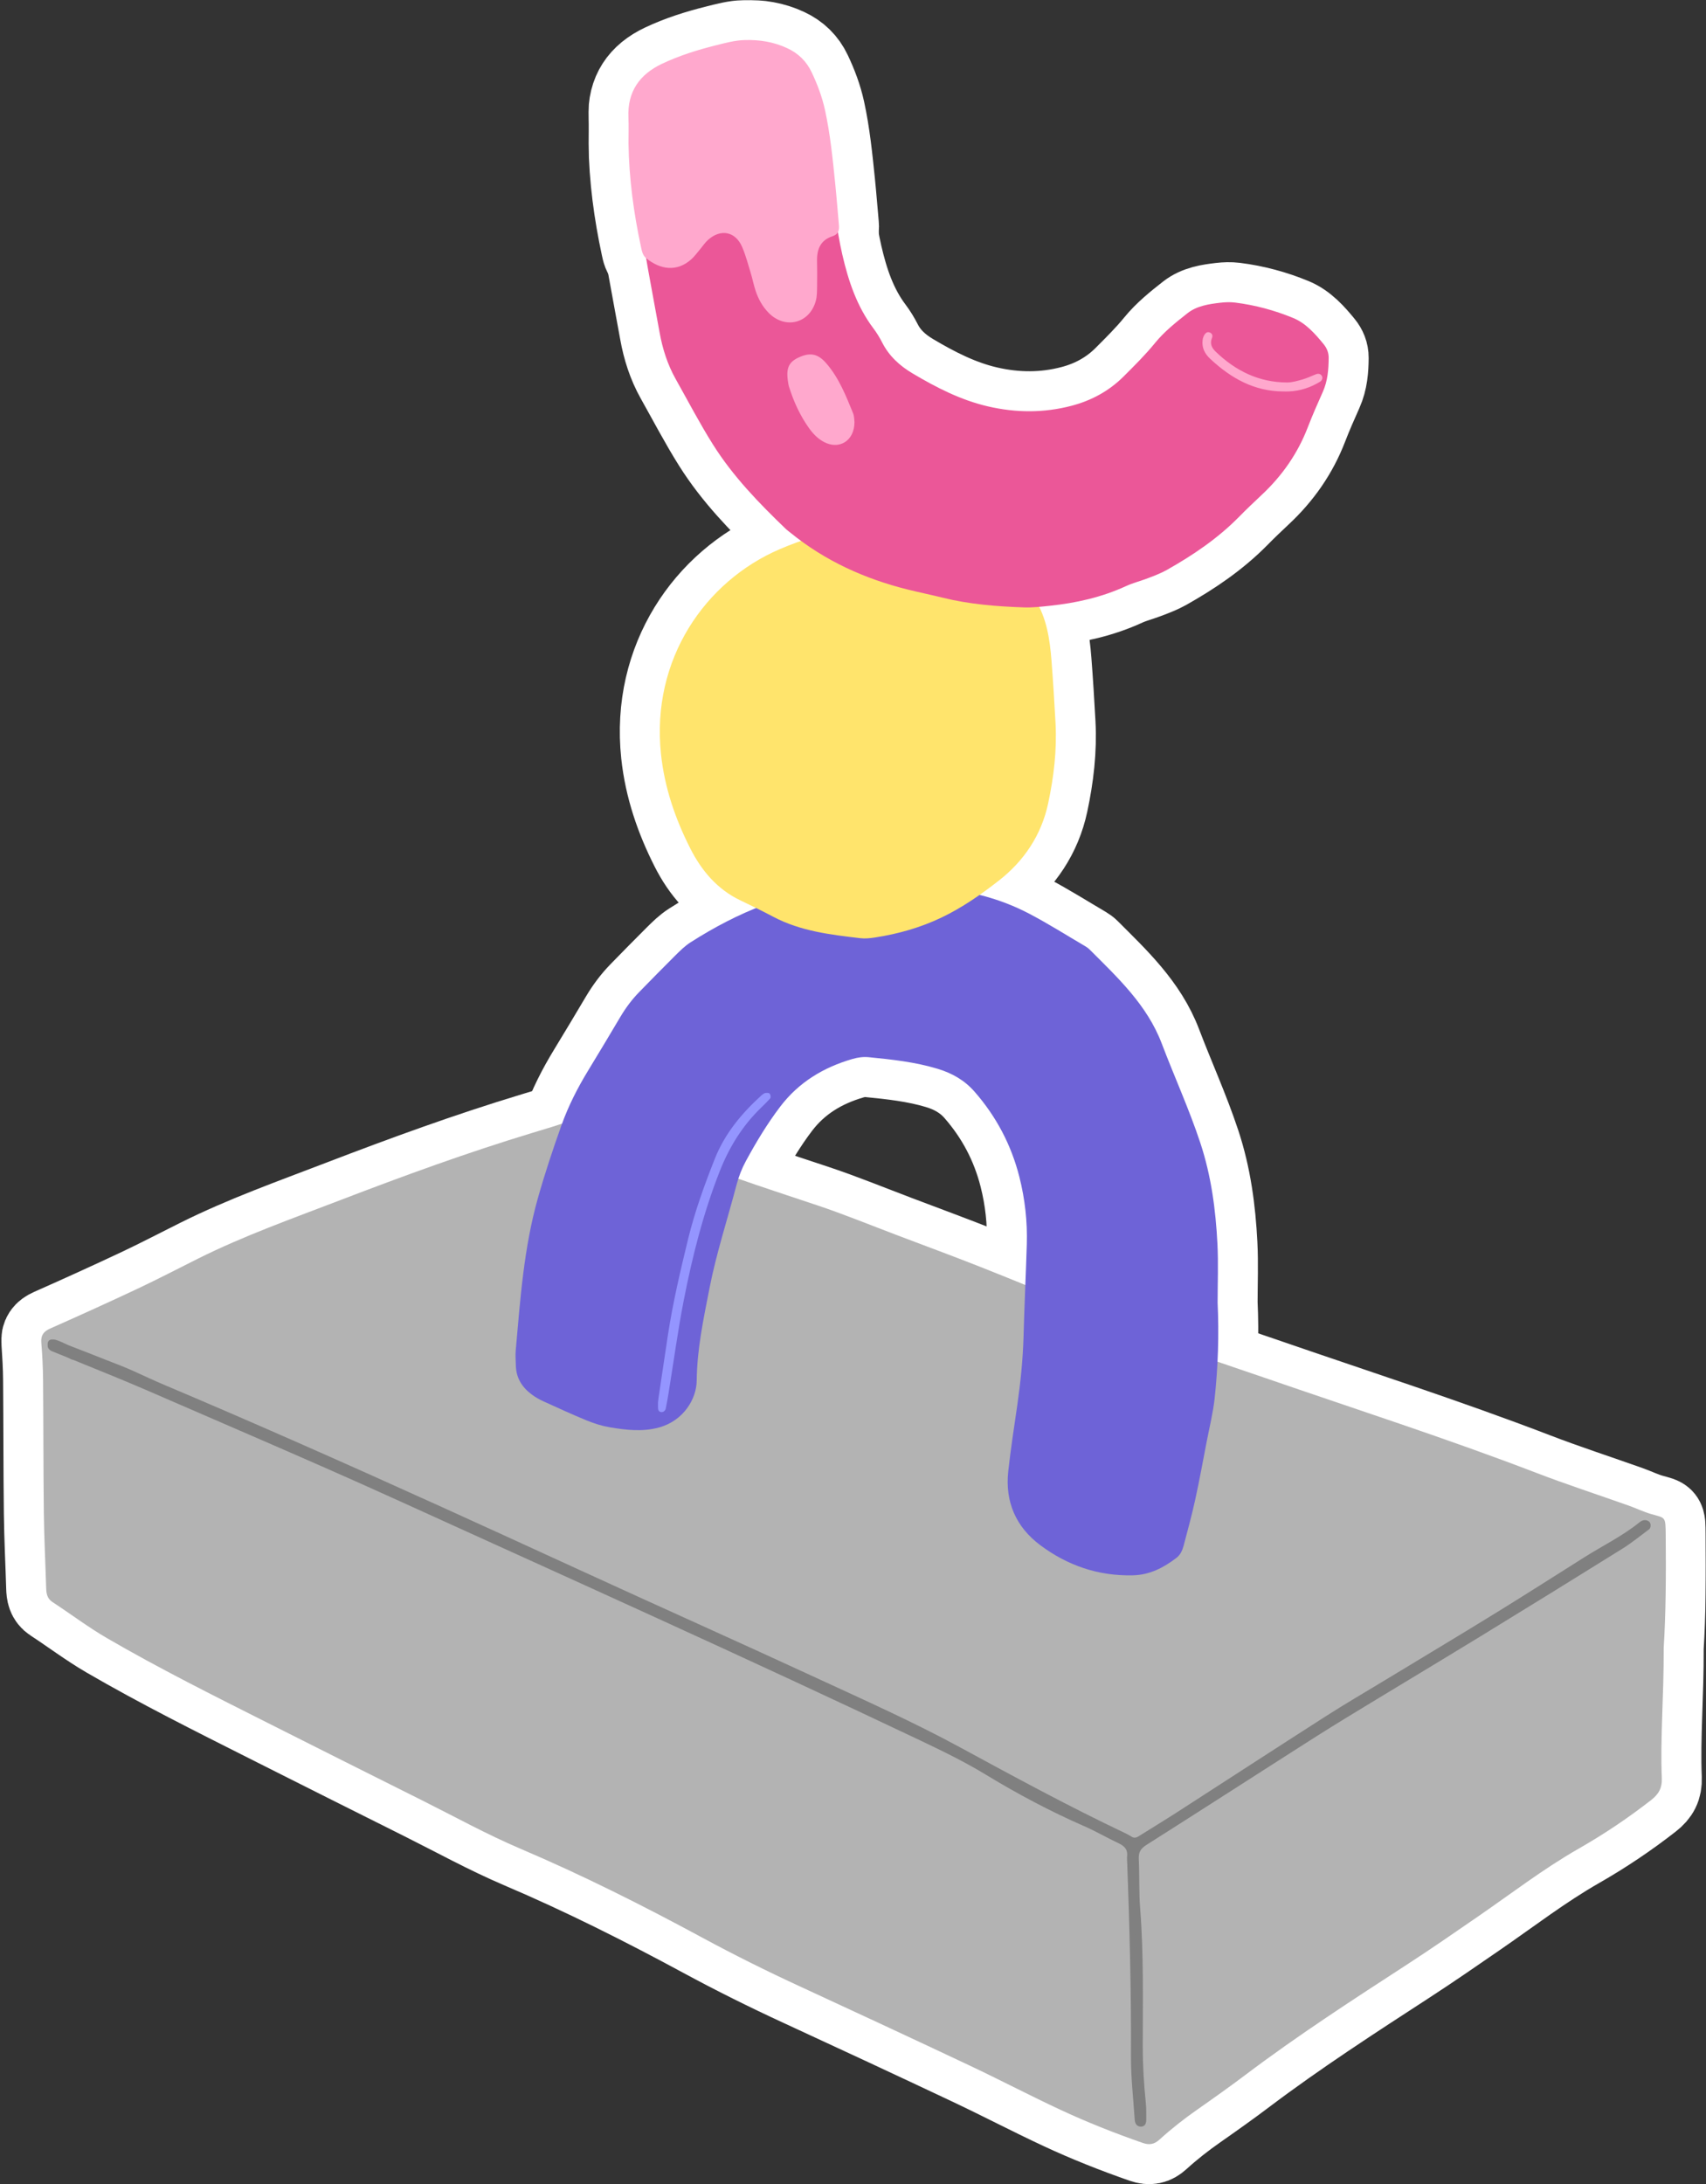
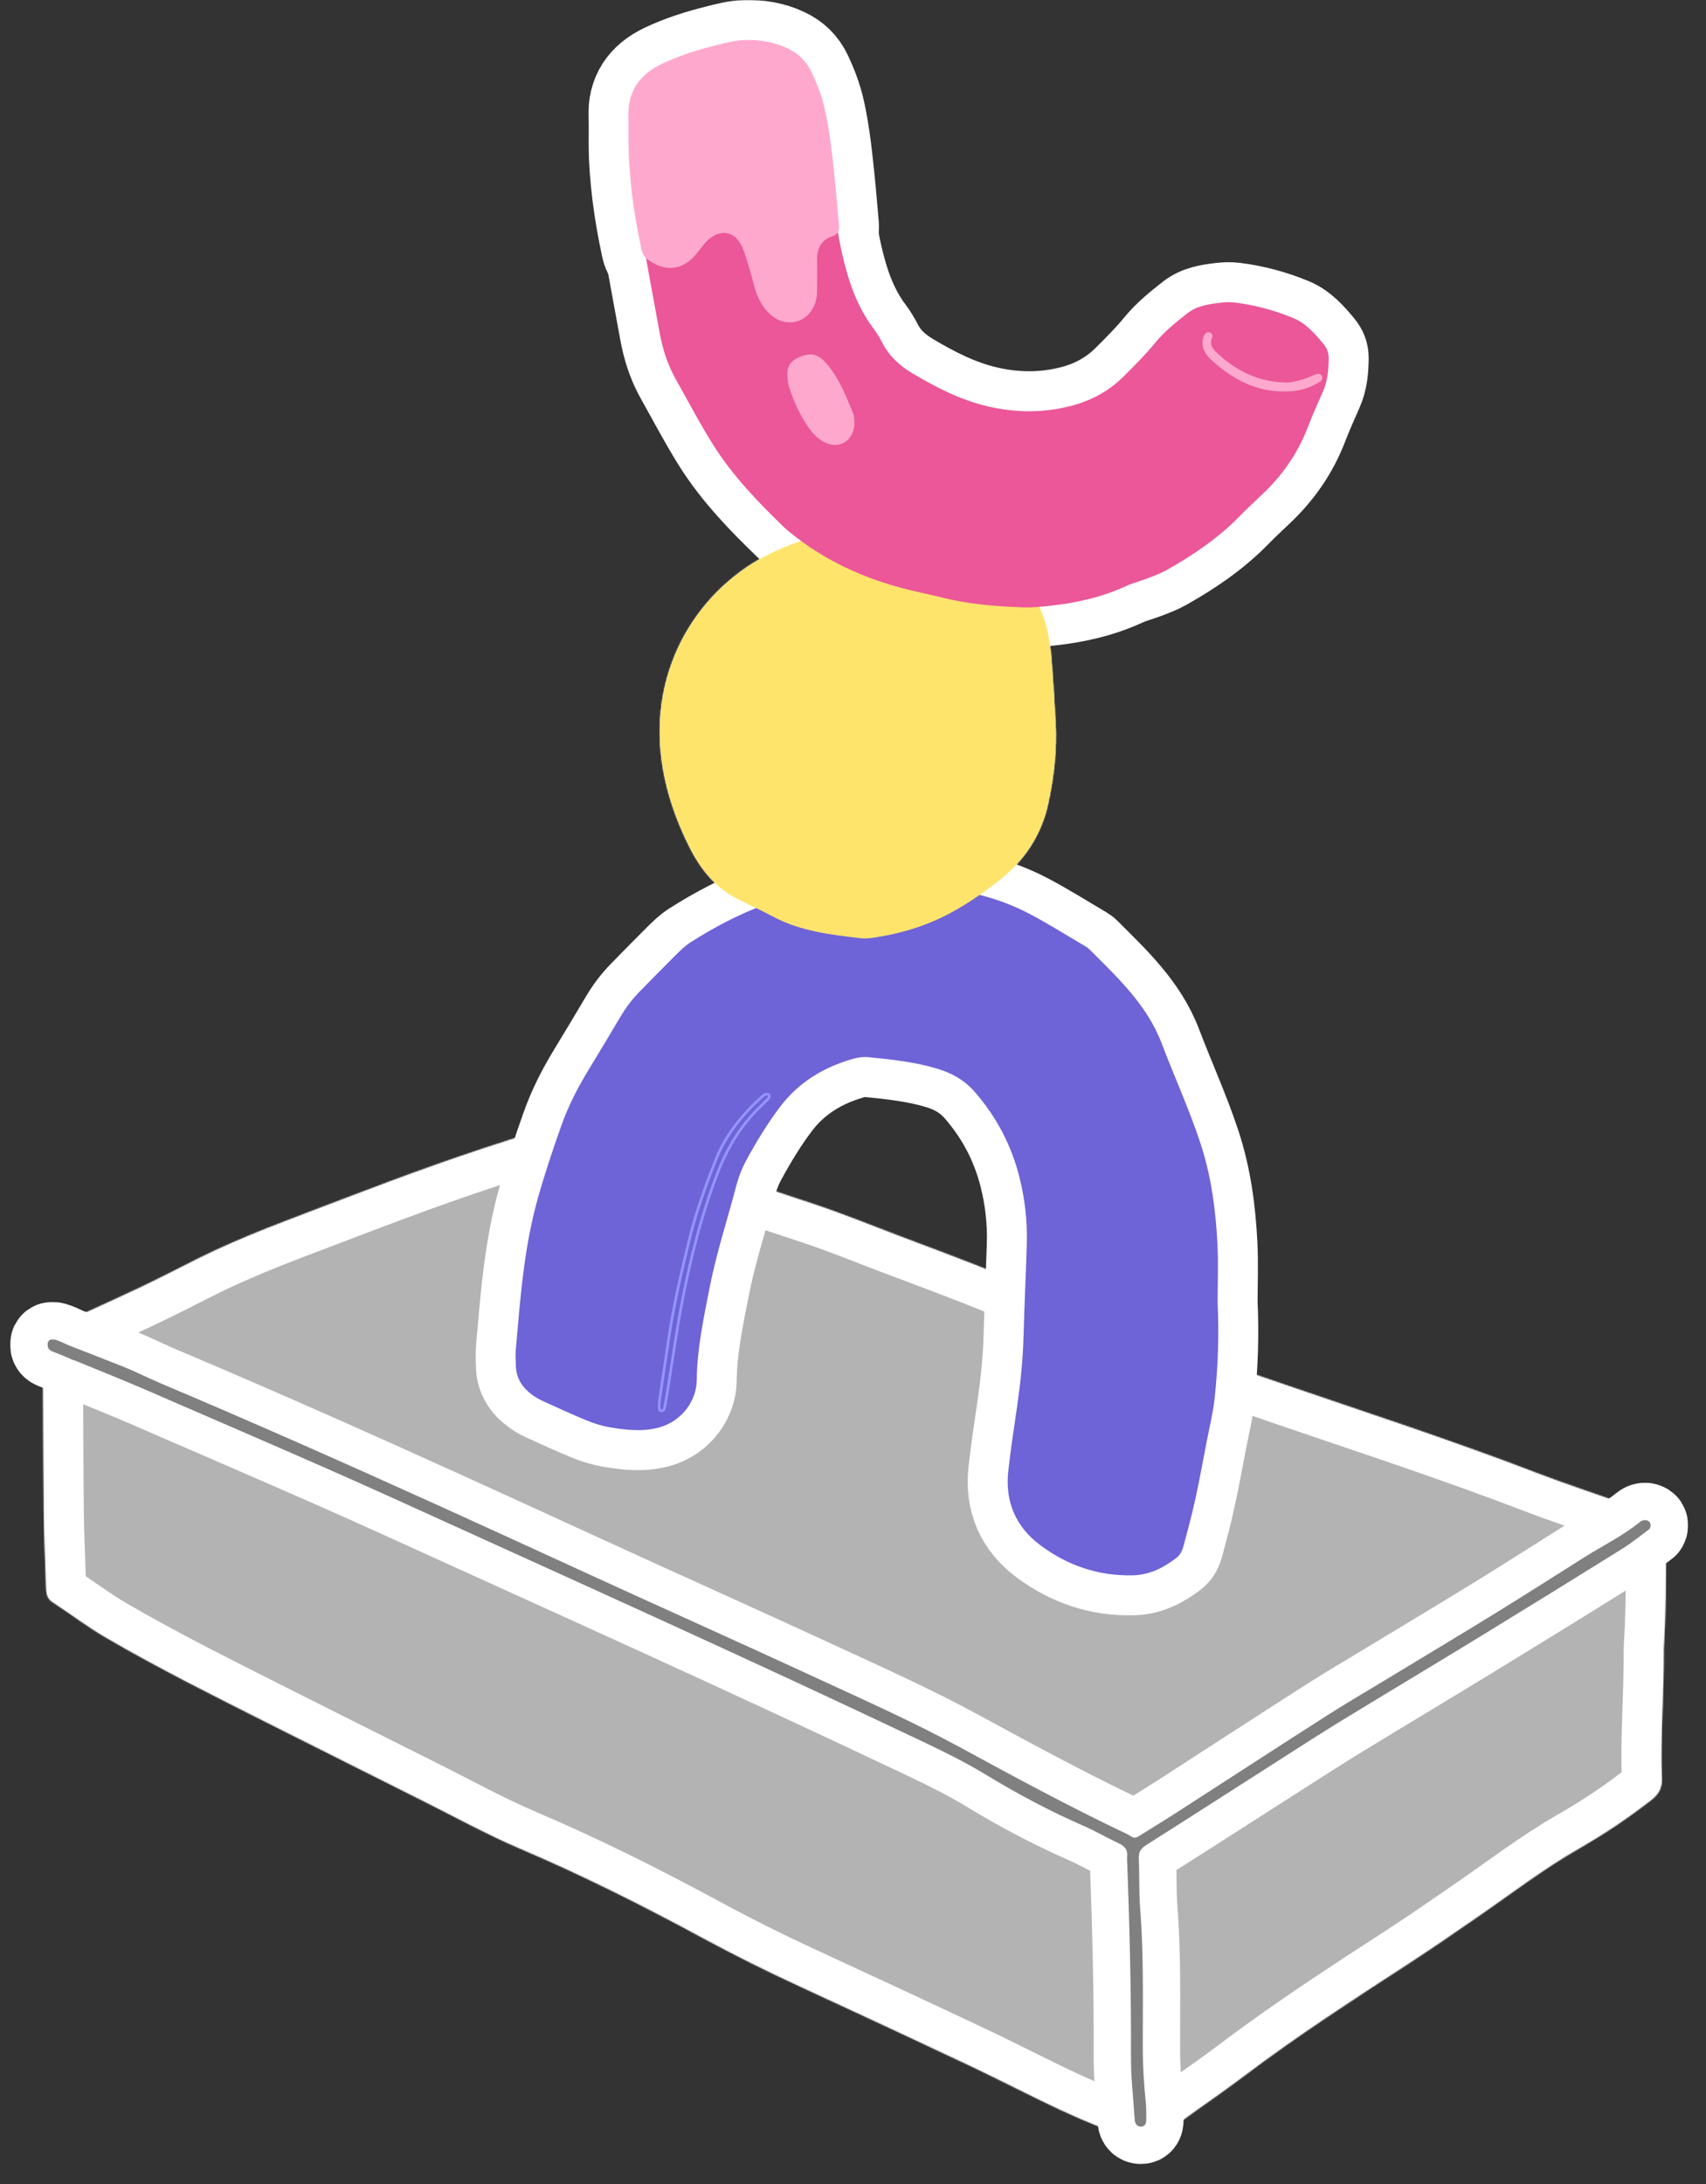
<svg xmlns="http://www.w3.org/2000/svg" width="1280" height="1638" viewBox="0 0 1280 1638" fill="none">
  <rect x="0" y="0" width="1280" height="1638" fill="#333333" stroke="none" />
  <mask id="path-1-outside-1_4743_26" maskUnits="userSpaceOnUse" x="0.939" y="809.59" width="1279" height="829" fill="black">
-     <rect fill="white" x="0.939" y="809.59" width="1279" height="829" />
    <path d="M1248.27 1235.76C1248.41 1272.22 1245.6 1302.83 1246.85 1333.5C1247.14 1340.71 1244.67 1345.4 1238.88 1349.91C1221.63 1363.36 1203.6 1375.47 1184.59 1386.32C1157.93 1401.55 1133.59 1420.32 1108.34 1437.69C1091.14 1449.53 1073.95 1461.43 1056.44 1472.8C1015.15 1499.6 973.834 1526.34 934.5 1556.01C922.636 1564.95 910.501 1573.55 898.322 1582.07C888.403 1589 878.908 1596.45 869.967 1604.58C866.142 1608.06 862.512 1608.87 857.368 1607.08C836.298 1599.74 815.564 1591.55 795.371 1582.12C772.657 1571.52 750.434 1559.87 727.764 1549.17C685.354 1529.16 642.835 1509.37 600.245 1489.74C575.348 1478.27 550.829 1466.07 526.72 1453.03C482.177 1428.95 437.005 1406.25 390.352 1386.4C365.187 1375.69 341.123 1362.39 316.618 1350.14C277.986 1330.84 239.368 1311.51 200.805 1292.07C160.166 1271.59 119.413 1251.28 80.058 1228.4C66.038 1220.25 53.026 1210.37 39.421 1201.49C35.271 1198.78 34.762 1194.99 34.634 1190.67C34.084 1172.1 33.118 1153.54 32.896 1134.97C32.496 1101.52 32.603 1068.07 32.314 1034.63C32.234 1025.36 31.717 1016.08 30.993 1006.83C30.561 1001.33 32.75 998.505 37.726 996.299C59.788 986.516 81.779 976.564 103.614 966.284C118.733 959.166 133.55 951.411 148.506 943.947C183.061 926.704 219.415 913.822 255.381 900.021C303.064 881.724 351.032 864.222 399.95 849.434C409.278 846.614 418.652 843.887 427.795 840.543C431.697 839.116 435.007 839.309 438.454 841.007C453.085 848.213 468.895 852.331 483.958 858.415C492.558 861.888 501.369 864.839 510.112 867.951C514.047 869.351 518.138 870.342 522.002 871.907C551.708 883.939 582.238 893.582 612.609 903.73C633.276 910.636 653.482 918.927 673.88 926.639C694.28 934.352 714.742 941.916 735.033 949.909C757.477 958.75 779.766 967.991 802.107 977.094C804.684 978.144 807.084 979.663 809.704 980.565C833 988.584 854.912 999.987 877.94 1008.59C901.354 1017.34 925.142 1025.09 948.776 1033.24C1016.78 1056.72 1085.3 1078.71 1152.5 1104.5C1175.46 1113.32 1198.88 1120.93 1222.06 1129.15C1227.73 1131.17 1233.2 1133.85 1238.97 1135.5C1249.65 1138.54 1249.63 1137.17 1249.77 1151.02C1250.1 1181.21 1249.82 1211.39 1248.27 1235.76Z" />
  </mask>
  <path d="M1248.27 1235.76C1248.41 1272.22 1245.6 1302.83 1246.85 1333.5C1247.14 1340.71 1244.67 1345.4 1238.88 1349.91C1221.63 1363.36 1203.6 1375.47 1184.59 1386.32C1157.93 1401.55 1133.59 1420.32 1108.34 1437.69C1091.14 1449.53 1073.95 1461.43 1056.44 1472.8C1015.15 1499.6 973.834 1526.34 934.5 1556.01C922.636 1564.95 910.501 1573.55 898.322 1582.07C888.403 1589 878.908 1596.45 869.967 1604.58C866.142 1608.06 862.512 1608.87 857.368 1607.08C836.298 1599.74 815.564 1591.55 795.371 1582.12C772.657 1571.52 750.434 1559.87 727.764 1549.17C685.354 1529.16 642.835 1509.37 600.245 1489.74C575.348 1478.27 550.829 1466.07 526.72 1453.03C482.177 1428.95 437.005 1406.25 390.352 1386.4C365.187 1375.69 341.123 1362.39 316.618 1350.14C277.986 1330.84 239.368 1311.51 200.805 1292.07C160.166 1271.59 119.413 1251.28 80.058 1228.4C66.038 1220.25 53.026 1210.37 39.421 1201.49C35.271 1198.78 34.762 1194.99 34.634 1190.67C34.084 1172.1 33.118 1153.54 32.896 1134.97C32.496 1101.52 32.603 1068.07 32.314 1034.63C32.234 1025.36 31.717 1016.08 30.993 1006.83C30.561 1001.33 32.75 998.505 37.726 996.299C59.788 986.516 81.779 976.564 103.614 966.284C118.733 959.166 133.55 951.411 148.506 943.947C183.061 926.704 219.415 913.822 255.381 900.021C303.064 881.724 351.032 864.222 399.95 849.434C409.278 846.614 418.652 843.887 427.795 840.543C431.697 839.116 435.007 839.309 438.454 841.007C453.085 848.213 468.895 852.331 483.958 858.415C492.558 861.888 501.369 864.839 510.112 867.951C514.047 869.351 518.138 870.342 522.002 871.907C551.708 883.939 582.238 893.582 612.609 903.73C633.276 910.636 653.482 918.927 673.88 926.639C694.28 934.352 714.742 941.916 735.033 949.909C757.477 958.75 779.766 967.991 802.107 977.094C804.684 978.144 807.084 979.663 809.704 980.565C833 988.584 854.912 999.987 877.94 1008.59C901.354 1017.34 925.142 1025.09 948.776 1033.24C1016.78 1056.72 1085.3 1078.71 1152.5 1104.5C1175.46 1113.32 1198.88 1120.93 1222.06 1129.15C1227.73 1131.17 1233.2 1133.85 1238.97 1135.5C1249.65 1138.54 1249.63 1137.17 1249.77 1151.02C1250.1 1181.21 1249.82 1211.39 1248.27 1235.76Z" fill="#B3B3B3" />
  <path d="M1248.27 1235.76C1248.41 1272.22 1245.6 1302.83 1246.85 1333.5C1247.14 1340.71 1244.67 1345.4 1238.88 1349.91C1221.63 1363.36 1203.6 1375.47 1184.59 1386.32C1157.93 1401.55 1133.59 1420.32 1108.34 1437.69C1091.14 1449.53 1073.95 1461.43 1056.44 1472.8C1015.15 1499.6 973.834 1526.34 934.5 1556.01C922.636 1564.95 910.501 1573.55 898.322 1582.07C888.403 1589 878.908 1596.45 869.967 1604.58C866.142 1608.06 862.512 1608.87 857.368 1607.08C836.298 1599.74 815.564 1591.55 795.371 1582.12C772.657 1571.52 750.434 1559.87 727.764 1549.17C685.354 1529.16 642.835 1509.37 600.245 1489.74C575.348 1478.27 550.829 1466.07 526.72 1453.03C482.177 1428.95 437.005 1406.25 390.352 1386.4C365.187 1375.69 341.123 1362.39 316.618 1350.14C277.986 1330.84 239.368 1311.51 200.805 1292.07C160.166 1271.59 119.413 1251.28 80.058 1228.4C66.038 1220.25 53.026 1210.37 39.421 1201.49C35.271 1198.78 34.762 1194.99 34.634 1190.67C34.084 1172.1 33.118 1153.54 32.896 1134.97C32.496 1101.52 32.603 1068.07 32.314 1034.63C32.234 1025.36 31.717 1016.08 30.993 1006.83C30.561 1001.33 32.75 998.505 37.726 996.299C59.788 986.516 81.779 976.564 103.614 966.284C118.733 959.166 133.55 951.411 148.506 943.947C183.061 926.704 219.415 913.822 255.381 900.021C303.064 881.724 351.032 864.222 399.95 849.434C409.278 846.614 418.652 843.887 427.795 840.543C431.697 839.116 435.007 839.309 438.454 841.007C453.085 848.213 468.895 852.331 483.958 858.415C492.558 861.888 501.369 864.839 510.112 867.951C514.047 869.351 518.138 870.342 522.002 871.907C551.708 883.939 582.238 893.582 612.609 903.73C633.276 910.636 653.482 918.927 673.88 926.639C694.28 934.352 714.742 941.916 735.033 949.909C757.477 958.75 779.766 967.991 802.107 977.094C804.684 978.144 807.084 979.663 809.704 980.565C833 988.584 854.912 999.987 877.94 1008.59C901.354 1017.34 925.142 1025.09 948.776 1033.24C1016.78 1056.72 1085.3 1078.71 1152.5 1104.5C1175.46 1113.32 1198.88 1120.93 1222.06 1129.15C1227.73 1131.17 1233.2 1133.85 1238.97 1135.5C1249.65 1138.54 1249.63 1137.17 1249.77 1151.02C1250.1 1181.21 1249.82 1211.39 1248.27 1235.76Z" stroke="white" stroke-width="60" stroke-linejoin="round" mask="url(#path-1-outside-1_4743_26)" />
  <mask id="path-2-outside-2_4743_26" maskUnits="userSpaceOnUse" x="356.794" y="634.679" width="588" height="577" fill="black">
    <rect fill="white" x="356.794" y="634.679" width="588" height="577" />
    <path d="M913.568 976.98C914.669 1000.9 913.92 1024.8 911.348 1048.58C910.166 1059.5 907.464 1070.27 905.376 1081.09C902.592 1095.52 899.974 1109.99 896.835 1124.35C894.289 1135.99 891.173 1147.51 888.109 1159.03C887.169 1162.56 885.728 1166 882.608 1168.37C872.935 1175.73 862.671 1181.1 849.981 1181.41C824.075 1182.03 800.96 1174.07 780.512 1158.81C762.201 1145.14 753.992 1126.25 756.484 1103.39C758.275 1086.96 760.85 1070.61 763.201 1054.24C765.685 1036.94 767.488 1019.6 767.964 1002.11C768.59 979.147 769.695 956.196 770.395 933.234C770.916 916.139 769.023 899.209 764.838 882.667C758.771 858.689 747.479 837.28 731.148 818.652C723.704 810.161 714.367 804.81 703.447 801.526C686.577 796.452 669.278 794.558 651.893 792.858C647.688 792.446 643.665 792.997 639.649 794.158C617.848 800.462 599.244 811.692 585.384 829.932C575.636 842.761 567.321 856.567 559.646 870.704C556.606 876.305 554.218 882.436 552.605 888.605C545.869 914.37 537.488 939.701 532.374 965.895C527.884 988.886 522.963 1011.76 522.734 1035.39C522.6 1049.25 512.74 1065.51 494.461 1070.53C482.045 1073.94 469.794 1072.46 457.559 1070.4C451.72 1069.41 445.911 1067.6 440.417 1065.35C429.364 1060.83 418.507 1055.83 407.635 1050.88C404.723 1049.56 401.885 1047.93 399.302 1046.05C391.876 1040.63 387.219 1033.55 387.042 1024.04C386.974 1020.37 386.601 1016.66 386.924 1013.02C390.334 974.577 392.999 935.98 403.55 898.622C408.788 880.075 414.88 861.737 421.375 843.587C426.484 829.311 433.395 815.769 441.326 802.783C449.467 789.452 457.478 776.041 465.45 762.609C469.462 755.851 474.105 749.599 479.597 743.989C488.603 734.792 497.576 725.559 506.725 716.505C510.306 712.961 513.987 709.328 518.2 706.644C553.558 684.119 591.31 668.204 633.765 665.515C655.833 664.118 677.895 664.627 699.927 665.903C725.422 667.38 749.877 673.458 772.524 685.384C786.735 692.867 800.356 701.472 814.222 709.607C815.403 710.3 816.556 711.125 817.521 712.089C838.649 733.205 860.661 753.69 871.632 782.558C881.093 807.451 892.167 831.687 900.567 857.03C908.762 881.75 912.123 907.128 913.432 932.86C914.179 947.531 913.568 962.271 913.568 976.98Z" />
  </mask>
  <path d="M913.568 976.98C914.669 1000.9 913.92 1024.8 911.348 1048.58C910.166 1059.5 907.464 1070.27 905.376 1081.09C902.592 1095.52 899.974 1109.99 896.835 1124.35C894.289 1135.99 891.173 1147.51 888.109 1159.03C887.169 1162.56 885.728 1166 882.608 1168.37C872.935 1175.73 862.671 1181.1 849.981 1181.41C824.075 1182.03 800.96 1174.07 780.512 1158.81C762.201 1145.14 753.992 1126.25 756.484 1103.39C758.275 1086.96 760.85 1070.61 763.201 1054.24C765.685 1036.94 767.488 1019.6 767.964 1002.11C768.59 979.147 769.695 956.196 770.395 933.234C770.916 916.139 769.023 899.209 764.838 882.667C758.771 858.689 747.479 837.28 731.148 818.652C723.704 810.161 714.367 804.81 703.447 801.526C686.577 796.452 669.278 794.558 651.893 792.858C647.688 792.446 643.665 792.997 639.649 794.158C617.848 800.462 599.244 811.692 585.384 829.932C575.636 842.761 567.321 856.567 559.646 870.704C556.606 876.305 554.218 882.436 552.605 888.605C545.869 914.37 537.488 939.701 532.374 965.895C527.884 988.886 522.963 1011.76 522.734 1035.39C522.6 1049.25 512.74 1065.51 494.461 1070.53C482.045 1073.94 469.794 1072.46 457.559 1070.4C451.72 1069.41 445.911 1067.6 440.417 1065.35C429.364 1060.83 418.507 1055.83 407.635 1050.88C404.723 1049.56 401.885 1047.93 399.302 1046.05C391.876 1040.63 387.219 1033.55 387.042 1024.04C386.974 1020.37 386.601 1016.66 386.924 1013.02C390.334 974.577 392.999 935.98 403.55 898.622C408.788 880.075 414.88 861.737 421.375 843.587C426.484 829.311 433.395 815.769 441.326 802.783C449.467 789.452 457.478 776.041 465.45 762.609C469.462 755.851 474.105 749.599 479.597 743.989C488.603 734.792 497.576 725.559 506.725 716.505C510.306 712.961 513.987 709.328 518.2 706.644C553.558 684.119 591.31 668.204 633.765 665.515C655.833 664.118 677.895 664.627 699.927 665.903C725.422 667.38 749.877 673.458 772.524 685.384C786.735 692.867 800.356 701.472 814.222 709.607C815.403 710.3 816.556 711.125 817.521 712.089C838.649 733.205 860.661 753.69 871.632 782.558C881.093 807.451 892.167 831.687 900.567 857.03C908.762 881.75 912.123 907.128 913.432 932.86C914.179 947.531 913.568 962.271 913.568 976.98Z" fill="#6E63D7" />
  <path d="M913.568 976.98C914.669 1000.9 913.92 1024.8 911.348 1048.58C910.166 1059.5 907.464 1070.27 905.376 1081.09C902.592 1095.52 899.974 1109.99 896.835 1124.35C894.289 1135.99 891.173 1147.51 888.109 1159.03C887.169 1162.56 885.728 1166 882.608 1168.37C872.935 1175.73 862.671 1181.1 849.981 1181.41C824.075 1182.03 800.96 1174.07 780.512 1158.81C762.201 1145.14 753.992 1126.25 756.484 1103.39C758.275 1086.96 760.85 1070.61 763.201 1054.24C765.685 1036.94 767.488 1019.6 767.964 1002.11C768.59 979.147 769.695 956.196 770.395 933.234C770.916 916.139 769.023 899.209 764.838 882.667C758.771 858.689 747.479 837.28 731.148 818.652C723.704 810.161 714.367 804.81 703.447 801.526C686.577 796.452 669.278 794.558 651.893 792.858C647.688 792.446 643.665 792.997 639.649 794.158C617.848 800.462 599.244 811.692 585.384 829.932C575.636 842.761 567.321 856.567 559.646 870.704C556.606 876.305 554.218 882.436 552.605 888.605C545.869 914.37 537.488 939.701 532.374 965.895C527.884 988.886 522.963 1011.76 522.734 1035.39C522.6 1049.25 512.74 1065.51 494.461 1070.53C482.045 1073.94 469.794 1072.46 457.559 1070.4C451.72 1069.41 445.911 1067.6 440.417 1065.35C429.364 1060.83 418.507 1055.83 407.635 1050.88C404.723 1049.56 401.885 1047.93 399.302 1046.05C391.876 1040.63 387.219 1033.55 387.042 1024.04C386.974 1020.37 386.601 1016.66 386.924 1013.02C390.334 974.577 392.999 935.98 403.55 898.622C408.788 880.075 414.88 861.737 421.375 843.587C426.484 829.311 433.395 815.769 441.326 802.783C449.467 789.452 457.478 776.041 465.45 762.609C469.462 755.851 474.105 749.599 479.597 743.989C488.603 734.792 497.576 725.559 506.725 716.505C510.306 712.961 513.987 709.328 518.2 706.644C553.558 684.119 591.31 668.204 633.765 665.515C655.833 664.118 677.895 664.627 699.927 665.903C725.422 667.38 749.877 673.458 772.524 685.384C786.735 692.867 800.356 701.472 814.222 709.607C815.403 710.3 816.556 711.125 817.521 712.089C838.649 733.205 860.661 753.69 871.632 782.558C881.093 807.451 892.167 831.687 900.567 857.03C908.762 881.75 912.123 907.128 913.432 932.86C914.179 947.531 913.568 962.271 913.568 976.98Z" stroke="white" stroke-width="60" stroke-linejoin="round" mask="url(#path-2-outside-2_4743_26)" />
  <mask id="path-3-outside-3_4743_26" maskUnits="userSpaceOnUse" x="464.041" y="360.855" width="359" height="373" fill="black">
-     <rect fill="white" x="464.041" y="360.855" width="359" height="373" />
    <path d="M676.961 391.945C687.521 391.92 698.095 391.489 708.584 393.434C731.547 397.692 748.739 410.906 762.783 428.69C767.891 435.158 772.13 442.336 776.518 449.344C785.337 463.432 787.682 479.354 788.935 495.476C790.146 511.055 791.115 526.657 791.955 542.261C793.049 562.596 790.658 582.649 786.42 602.506C781.299 626.499 768.095 645.883 749.233 660.557C735.939 670.899 721.924 680.701 706.444 688.092C690.495 695.707 673.816 700.404 656.476 703.072C652.864 703.628 649.087 704.02 645.49 703.597C623.113 700.968 600.717 698.353 580.305 687.591C572.178 683.306 563.935 679.231 555.631 675.301C538.156 667.031 526.317 652.859 517.939 636.337C506.697 614.166 498.624 590.782 495.95 565.663C488.352 494.286 529.291 435.862 584.822 411.939C601.708 404.665 619.373 399.492 637.205 394.92C650.322 391.559 663.618 391.753 676.961 391.945Z" />
  </mask>
  <path d="M676.961 391.945C687.521 391.92 698.095 391.489 708.584 393.434C731.547 397.692 748.739 410.906 762.783 428.69C767.891 435.158 772.13 442.336 776.518 449.344C785.337 463.432 787.682 479.354 788.935 495.476C790.146 511.055 791.115 526.657 791.955 542.261C793.049 562.596 790.658 582.649 786.42 602.506C781.299 626.499 768.095 645.883 749.233 660.557C735.939 670.899 721.924 680.701 706.444 688.092C690.495 695.707 673.816 700.404 656.476 703.072C652.864 703.628 649.087 704.02 645.49 703.597C623.113 700.968 600.717 698.353 580.305 687.591C572.178 683.306 563.935 679.231 555.631 675.301C538.156 667.031 526.317 652.859 517.939 636.337C506.697 614.166 498.624 590.782 495.95 565.663C488.352 494.286 529.291 435.862 584.822 411.939C601.708 404.665 619.373 399.492 637.205 394.92C650.322 391.559 663.618 391.753 676.961 391.945Z" fill="#FFE46C" />
  <path d="M676.961 391.945C687.521 391.92 698.095 391.489 708.584 393.434C731.547 397.692 748.739 410.906 762.783 428.69C767.891 435.158 772.13 442.336 776.518 449.344C785.337 463.432 787.682 479.354 788.935 495.476C790.146 511.055 791.115 526.657 791.955 542.261C793.049 562.596 790.658 582.649 786.42 602.506C781.299 626.499 768.095 645.883 749.233 660.557C735.939 670.899 721.924 680.701 706.444 688.092C690.495 695.707 673.816 700.404 656.476 703.072C652.864 703.628 649.087 704.02 645.49 703.597C623.113 700.968 600.717 698.353 580.305 687.591C572.178 683.306 563.935 679.231 555.631 675.301C538.156 667.031 526.317 652.859 517.939 636.337C506.697 614.166 498.624 590.782 495.95 565.663C488.352 494.286 529.291 435.862 584.822 411.939C601.708 404.665 619.373 399.492 637.205 394.92C650.322 391.559 663.618 391.753 676.961 391.945Z" stroke="white" stroke-width="60" stroke-linejoin="round" mask="url(#path-3-outside-3_4743_26)" />
  <mask id="path-4-outside-4_4743_26" maskUnits="userSpaceOnUse" x="443.721" y="0.6" width="584" height="485" fill="black">
    <rect fill="white" x="443.721" y="0.6" width="584" height="485" />
    <path d="M474.312 106.247C473.774 96.607 473.074 87.019 474.914 77.392C476.639 68.363 480.797 61.016 488.396 55.809C492.177 53.218 495.95 50.401 500.129 48.642C518.788 40.788 537.79 34.012 558.143 31.909C577.841 29.873 593.059 37.986 604.712 53.076C612.101 62.643 616.19 73.988 618.49 85.84C621.468 101.181 623.342 116.676 624.308 132.281C625.529 152.009 627.535 171.632 631.987 190.945C636.559 210.781 642.916 229.821 655.366 246.345C657.843 249.632 660.02 253.208 661.891 256.877C667.084 267.062 675.032 274.307 684.765 280.083C702.613 290.673 720.895 300.06 741.321 304.789C762.316 309.65 783.241 309.762 804.047 304.289C818.925 300.375 832.187 293.192 843.142 282.227C851.238 274.124 859.36 266.124 866.66 257.154C873.534 248.708 882.348 241.675 890.986 234.882C897.986 229.377 906.922 228.032 915.632 227.025C919.262 226.605 923.025 226.459 926.639 226.906C941.735 228.776 956.437 232.764 970.381 238.527C979.703 242.38 986.712 250.29 993.147 258.162C995.486 261.024 996.918 264.444 996.892 268.316C996.834 277.088 996.162 285.707 992.494 293.898C988.556 302.692 984.665 311.524 981.201 320.512C973.621 340.186 961.876 356.921 946.527 371.261C940.822 376.592 935.169 381.99 929.694 387.556C913.753 403.765 895.134 416.329 875.466 427.428C871.093 429.895 866.307 431.679 861.604 433.502C856.042 435.658 850.17 437.096 844.77 439.579C826.596 447.934 807.418 452.22 787.67 454.303C781.287 454.976 774.838 455.744 768.451 455.528C747.778 454.827 727.185 453.191 707.004 448.172C698.539 446.067 689.982 444.331 681.514 442.236C648.997 434.189 619.091 420.708 592.962 399.433C591.893 398.563 590.74 397.782 589.75 396.831C569.507 377.392 549.962 357.249 534.954 333.398C524.936 317.48 516.228 300.735 506.993 284.327C500.844 273.403 497.086 261.585 494.89 249.327C489.226 217.695 482.698 186.198 478.999 154.245C477.151 138.279 475.857 122.249 474.312 106.247Z" />
  </mask>
  <path d="M474.312 106.247C473.774 96.607 473.074 87.019 474.914 77.392C476.639 68.363 480.797 61.016 488.396 55.809C492.177 53.218 495.95 50.401 500.129 48.642C518.788 40.788 537.79 34.012 558.143 31.909C577.841 29.873 593.059 37.986 604.712 53.076C612.101 62.643 616.19 73.988 618.49 85.84C621.468 101.181 623.342 116.676 624.308 132.281C625.529 152.009 627.535 171.632 631.987 190.945C636.559 210.781 642.916 229.821 655.366 246.345C657.843 249.632 660.02 253.208 661.891 256.877C667.084 267.062 675.032 274.307 684.765 280.083C702.613 290.673 720.895 300.06 741.321 304.789C762.316 309.65 783.241 309.762 804.047 304.289C818.925 300.375 832.187 293.192 843.142 282.227C851.238 274.124 859.36 266.124 866.66 257.154C873.534 248.708 882.348 241.675 890.986 234.882C897.986 229.377 906.922 228.032 915.632 227.025C919.262 226.605 923.025 226.459 926.639 226.906C941.735 228.776 956.437 232.764 970.381 238.527C979.703 242.38 986.712 250.29 993.147 258.162C995.486 261.024 996.918 264.444 996.892 268.316C996.834 277.088 996.162 285.707 992.494 293.898C988.556 302.692 984.665 311.524 981.201 320.512C973.621 340.186 961.876 356.921 946.527 371.261C940.822 376.592 935.169 381.99 929.694 387.556C913.753 403.765 895.134 416.329 875.466 427.428C871.093 429.895 866.307 431.679 861.604 433.502C856.042 435.658 850.17 437.096 844.77 439.579C826.596 447.934 807.418 452.22 787.67 454.303C781.287 454.976 774.838 455.744 768.451 455.528C747.778 454.827 727.185 453.191 707.004 448.172C698.539 446.067 689.982 444.331 681.514 442.236C648.997 434.189 619.091 420.708 592.962 399.433C591.893 398.563 590.74 397.782 589.75 396.831C569.507 377.392 549.962 357.249 534.954 333.398C524.936 317.48 516.228 300.735 506.993 284.327C500.844 273.403 497.086 261.585 494.89 249.327C489.226 217.695 482.698 186.198 478.999 154.245C477.151 138.279 475.857 122.249 474.312 106.247Z" fill="#EB5798" />
  <path d="M474.312 106.247C473.774 96.607 473.074 87.019 474.914 77.392C476.639 68.363 480.797 61.016 488.396 55.809C492.177 53.218 495.95 50.401 500.129 48.642C518.788 40.788 537.79 34.012 558.143 31.909C577.841 29.873 593.059 37.986 604.712 53.076C612.101 62.643 616.19 73.988 618.49 85.84C621.468 101.181 623.342 116.676 624.308 132.281C625.529 152.009 627.535 171.632 631.987 190.945C636.559 210.781 642.916 229.821 655.366 246.345C657.843 249.632 660.02 253.208 661.891 256.877C667.084 267.062 675.032 274.307 684.765 280.083C702.613 290.673 720.895 300.06 741.321 304.789C762.316 309.65 783.241 309.762 804.047 304.289C818.925 300.375 832.187 293.192 843.142 282.227C851.238 274.124 859.36 266.124 866.66 257.154C873.534 248.708 882.348 241.675 890.986 234.882C897.986 229.377 906.922 228.032 915.632 227.025C919.262 226.605 923.025 226.459 926.639 226.906C941.735 228.776 956.437 232.764 970.381 238.527C979.703 242.38 986.712 250.29 993.147 258.162C995.486 261.024 996.918 264.444 996.892 268.316C996.834 277.088 996.162 285.707 992.494 293.898C988.556 302.692 984.665 311.524 981.201 320.512C973.621 340.186 961.876 356.921 946.527 371.261C940.822 376.592 935.169 381.99 929.694 387.556C913.753 403.765 895.134 416.329 875.466 427.428C871.093 429.895 866.307 431.679 861.604 433.502C856.042 435.658 850.17 437.096 844.77 439.579C826.596 447.934 807.418 452.22 787.67 454.303C781.287 454.976 774.838 455.744 768.451 455.528C747.778 454.827 727.185 453.191 707.004 448.172C698.539 446.067 689.982 444.331 681.514 442.236C648.997 434.189 619.091 420.708 592.962 399.433C591.893 398.563 590.74 397.782 589.75 396.831C569.507 377.392 549.962 357.249 534.954 333.398C524.936 317.48 516.228 300.735 506.993 284.327C500.844 273.403 497.086 261.585 494.89 249.327C489.226 217.695 482.698 186.198 478.999 154.245C477.151 138.279 475.857 122.249 474.312 106.247Z" stroke="white" stroke-width="60" stroke-linejoin="round" mask="url(#path-4-outside-4_4743_26)" />
  <mask id="path-5-outside-5_4743_26" maskUnits="userSpaceOnUse" x="464.562" y="790.488" width="143" height="298" fill="black">
    <rect fill="white" x="464.562" y="790.488" width="143" height="298" />
    <path d="M494.563 1051.87C496.948 1035.9 499.43 1019.09 501.975 1002.29C505.692 977.743 511.355 953.604 517.237 929.507C522.261 908.929 529.436 889.08 537.231 869.426C544.699 850.594 557.293 835.56 572.072 822.129C572.741 821.521 573.533 820.928 574.373 820.663C575.097 820.435 576.277 820.381 576.699 820.804C577.173 821.28 577.433 822.745 577.076 823.145C574.939 825.54 572.63 827.787 570.319 830.022C556.213 843.671 546.227 859.828 539.031 878.13C526.703 909.488 518.495 941.951 512.06 974.867C507.569 997.84 504.449 1021.08 500.694 1044.2C500.032 1048.27 499.329 1052.34 498.474 1056.38C498.329 1057.06 497.353 1057.99 496.692 1058.05C495.053 1058.2 494.573 1056.94 494.565 1055.49C494.559 1054.57 494.563 1053.66 494.563 1051.87Z" />
  </mask>
-   <path d="M494.563 1051.87C496.948 1035.9 499.43 1019.09 501.975 1002.29C505.692 977.743 511.355 953.604 517.237 929.507C522.261 908.929 529.436 889.08 537.231 869.426C544.699 850.594 557.293 835.56 572.072 822.129C572.741 821.521 573.533 820.928 574.373 820.663C575.097 820.435 576.277 820.381 576.699 820.804C577.173 821.28 577.433 822.745 577.076 823.145C574.939 825.54 572.63 827.787 570.319 830.022C556.213 843.671 546.227 859.828 539.031 878.13C526.703 909.488 518.495 941.951 512.06 974.867C507.569 997.84 504.449 1021.08 500.694 1044.2C500.032 1048.27 499.329 1052.34 498.474 1056.38C498.329 1057.06 497.353 1057.99 496.692 1058.05C495.053 1058.2 494.573 1056.94 494.565 1055.49C494.559 1054.57 494.563 1053.66 494.563 1051.87Z" fill="#9495FF" />
+   <path d="M494.563 1051.87C496.948 1035.9 499.43 1019.09 501.975 1002.29C505.692 977.743 511.355 953.604 517.237 929.507C522.261 908.929 529.436 889.08 537.231 869.426C544.699 850.594 557.293 835.56 572.072 822.129C572.741 821.521 573.533 820.928 574.373 820.663C575.097 820.435 576.277 820.381 576.699 820.804C577.173 821.28 577.433 822.745 577.076 823.145C574.939 825.54 572.63 827.787 570.319 830.022C556.213 843.671 546.227 859.828 539.031 878.13C526.703 909.488 518.495 941.951 512.06 974.867C507.569 997.84 504.449 1021.08 500.694 1044.2C500.032 1048.27 499.329 1052.34 498.474 1056.38C498.329 1057.06 497.353 1057.99 496.692 1058.05C495.053 1058.2 494.573 1056.94 494.565 1055.49Z" fill="#9495FF" />
  <path d="M494.563 1051.87C496.948 1035.9 499.43 1019.09 501.975 1002.29C505.692 977.743 511.355 953.604 517.237 929.507C522.261 908.929 529.436 889.08 537.231 869.426C544.699 850.594 557.293 835.56 572.072 822.129C572.741 821.521 573.533 820.928 574.373 820.663C575.097 820.435 576.277 820.381 576.699 820.804C577.173 821.28 577.433 822.745 577.076 823.145C574.939 825.54 572.63 827.787 570.319 830.022C556.213 843.671 546.227 859.828 539.031 878.13C526.703 909.488 518.495 941.951 512.06 974.867C507.569 997.84 504.449 1021.08 500.694 1044.2C500.032 1048.27 499.329 1052.34 498.474 1056.38C498.329 1057.06 497.353 1057.99 496.692 1058.05C495.053 1058.2 494.573 1056.94 494.565 1055.49C494.559 1054.57 494.563 1053.66 494.563 1051.87Z" stroke="white" stroke-width="60" stroke-linejoin="round" mask="url(#path-5-outside-5_4743_26)" />
  <mask id="path-6-outside-6_4743_26" maskUnits="userSpaceOnUse" x="872.18" y="219.077" width="150" height="104" fill="black">
    <rect fill="white" x="872.18" y="219.077" width="150" height="104" />
    <path d="M962.752 292.589C941.218 292.473 924.027 282.677 908.796 268.469C904.894 264.829 902.575 260.635 903.318 255.057C903.692 252.248 905.392 249.637 906.959 250.14C909.862 251.072 908.253 253.134 907.893 254.634C906.901 258.767 908.71 261.829 911.442 264.467C926.555 279.065 944.312 287.762 965.628 287.838C969.658 287.852 973.766 286.61 977.706 285.488C981.216 284.489 984.524 282.799 987.963 281.526C989.35 281.013 990.699 281.523 991.145 282.941C991.342 283.566 990.822 284.862 990.238 285.221C983.08 289.62 975.333 292.251 966.881 292.58C965.509 292.635 964.129 292.589 962.752 292.589Z" />
  </mask>
  <path d="M962.752 292.589C941.218 292.473 924.027 282.677 908.796 268.469C904.894 264.829 902.575 260.635 903.318 255.057C903.692 252.248 905.392 249.637 906.959 250.14C909.862 251.072 908.253 253.134 907.893 254.634C906.901 258.767 908.71 261.829 911.442 264.467C926.555 279.065 944.312 287.762 965.628 287.838C969.658 287.852 973.766 286.61 977.706 285.488C981.216 284.489 984.524 282.799 987.963 281.526C989.35 281.013 990.699 281.523 991.145 282.941C991.342 283.566 990.822 284.862 990.238 285.221C983.08 289.62 975.333 292.251 966.881 292.58C965.509 292.635 964.129 292.589 962.752 292.589Z" fill="#FFA8CD" />
  <path d="M962.752 292.589C941.218 292.473 924.027 282.677 908.796 268.469C904.894 264.829 902.575 260.635 903.318 255.057C903.692 252.248 905.392 249.637 906.959 250.14C909.862 251.072 908.253 253.134 907.893 254.634C906.901 258.767 908.71 261.829 911.442 264.467C926.555 279.065 944.312 287.762 965.628 287.838C969.658 287.852 973.766 286.61 977.706 285.488C981.216 284.489 984.524 282.799 987.963 281.526C989.35 281.013 990.699 281.523 991.145 282.941C991.342 283.566 990.822 284.862 990.238 285.221C983.08 289.62 975.333 292.251 966.881 292.58C965.509 292.635 964.129 292.589 962.752 292.589Z" stroke="white" stroke-width="60" stroke-linejoin="round" mask="url(#path-6-outside-6_4743_26)" />
  <mask id="path-7-outside-7_4743_26" maskUnits="userSpaceOnUse" x="441.454" y="0" width="219" height="272" fill="black">
    <rect fill="white" x="441.454" width="219" height="272" />
    <path d="M471.556 107.42C471.556 100.997 471.796 94.564 471.51 88.153C470.647 68.831 479.787 55.803 496.764 47.792C509.665 41.706 523.245 37.441 537.061 33.997C544.162 32.227 551.227 30.265 558.666 30.041C569.848 29.705 580.49 31.382 590.729 36.175C599.039 40.065 605.07 45.966 608.95 54.128C613.291 63.259 616.84 72.659 619.007 82.599C622.927 100.585 624.729 118.848 626.601 137.105C627.678 147.607 628.468 158.138 629.433 168.651C629.802 172.674 629.042 175.759 624.559 177.195C615.761 180.014 612.894 186.785 613.023 195.408C613.119 201.832 613.188 208.261 613.062 214.684C612.991 218.332 613.056 222.124 612.109 225.591C607.449 242.659 589.029 247.229 576.622 234.539C572.04 229.852 568.973 224.207 566.92 218.062C565.469 213.72 564.626 209.179 563.285 204.796C561.272 198.223 559.538 191.505 556.829 185.217C551.792 173.527 540.714 171.372 531.178 179.96C528.819 182.085 527.05 184.86 524.972 187.303C522.895 189.745 521.007 192.415 518.625 194.52C507.602 204.257 495.241 202.069 484.915 193.726C482.201 191.533 481.615 188.408 480.931 185.225C475.422 159.58 471.934 133.711 471.556 107.42Z" />
  </mask>
  <path d="M471.556 107.42C471.556 100.997 471.796 94.564 471.51 88.153C470.647 68.831 479.787 55.803 496.764 47.792C509.665 41.706 523.245 37.441 537.061 33.997C544.162 32.227 551.227 30.265 558.666 30.041C569.848 29.705 580.49 31.382 590.729 36.175C599.039 40.065 605.07 45.966 608.95 54.128C613.291 63.259 616.84 72.659 619.007 82.599C622.927 100.585 624.729 118.848 626.601 137.105C627.678 147.607 628.468 158.138 629.433 168.651C629.802 172.674 629.042 175.759 624.559 177.195C615.761 180.014 612.894 186.785 613.023 195.408C613.119 201.832 613.188 208.261 613.062 214.684C612.991 218.332 613.056 222.124 612.109 225.591C607.449 242.659 589.029 247.229 576.622 234.539C572.04 229.852 568.973 224.207 566.92 218.062C565.469 213.72 564.626 209.179 563.285 204.796C561.272 198.223 559.538 191.505 556.829 185.217C551.792 173.527 540.714 171.372 531.178 179.96C528.819 182.085 527.05 184.86 524.972 187.303C522.895 189.745 521.007 192.415 518.625 194.52C507.602 204.257 495.241 202.069 484.915 193.726C482.201 191.533 481.615 188.408 480.931 185.225C475.422 159.58 471.934 133.711 471.556 107.42Z" fill="#FFA8CD" />
  <path d="M471.556 107.42C471.556 100.997 471.796 94.564 471.51 88.153C470.647 68.831 479.787 55.803 496.764 47.792C509.665 41.706 523.245 37.441 537.061 33.997C544.162 32.227 551.227 30.265 558.666 30.041C569.848 29.705 580.49 31.382 590.729 36.175C599.039 40.065 605.07 45.966 608.95 54.128C613.291 63.259 616.84 72.659 619.007 82.599C622.927 100.585 624.729 118.848 626.601 137.105C627.678 147.607 628.468 158.138 629.433 168.651C629.802 172.674 629.042 175.759 624.559 177.195C615.761 180.014 612.894 186.785 613.023 195.408C613.119 201.832 613.188 208.261 613.062 214.684C612.991 218.332 613.056 222.124 612.109 225.591C607.449 242.659 589.029 247.229 576.622 234.539C572.04 229.852 568.973 224.207 566.92 218.062C565.469 213.72 564.626 209.179 563.285 204.796C561.272 198.223 559.538 191.505 556.829 185.217C551.792 173.527 540.714 171.372 531.178 179.96C528.819 182.085 527.05 184.86 524.972 187.303C522.895 189.745 521.007 192.415 518.625 194.52C507.602 204.257 495.241 202.069 484.915 193.726C482.201 191.533 481.615 188.408 480.931 185.225C475.422 159.58 471.934 133.711 471.556 107.42Z" stroke="white" stroke-width="60" stroke-linejoin="round" mask="url(#path-7-outside-7_4743_26)" />
  <mask id="path-8-outside-8_4743_26" maskUnits="userSpaceOnUse" x="559.744" y="234.805" width="112" height="129" fill="black">
    <rect fill="white" x="559.744" y="234.805" width="112" height="129" />
    <path d="M641.109 316.718C640.961 330.852 629.413 337.543 618.029 331.371C613.491 328.911 610.001 325.259 607.047 321.136C600.313 311.739 595.577 301.335 592.079 290.357C591.527 288.625 591.283 286.778 591.049 284.964C589.81 275.358 592.227 270.946 600.529 267.512C608.569 264.187 614.058 265.649 619.995 272.513C629.479 283.475 634.679 296.742 640.048 309.888C641.054 312.348 640.906 315.28 641.109 316.718Z" />
  </mask>
  <path d="M641.109 316.718C640.961 330.852 629.413 337.543 618.029 331.371C613.491 328.911 610.001 325.259 607.047 321.136C600.313 311.739 595.577 301.335 592.079 290.357C591.527 288.625 591.283 286.778 591.049 284.964C589.81 275.358 592.227 270.946 600.529 267.512C608.569 264.187 614.058 265.649 619.995 272.513C629.479 283.475 634.679 296.742 640.048 309.888C641.054 312.348 640.906 315.28 641.109 316.718Z" fill="#FFA8CD" />
  <path d="M641.109 316.718C640.961 330.852 629.413 337.543 618.029 331.371C613.491 328.911 610.001 325.259 607.047 321.136C600.313 311.739 595.577 301.335 592.079 290.357C591.527 288.625 591.283 286.778 591.049 284.964C589.81 275.358 592.227 270.946 600.529 267.512C608.569 264.187 614.058 265.649 619.995 272.513C629.479 283.475 634.679 296.742 640.048 309.888C641.054 312.348 640.906 315.28 641.109 316.718Z" stroke="white" stroke-width="60" stroke-linejoin="round" mask="url(#path-8-outside-8_4743_26)" />
  <mask id="path-9-outside-9_4743_26" maskUnits="userSpaceOnUse" x="7.632" y="976.402" width="1259" height="647" fill="black">
    <rect fill="white" x="7.632" y="976.402" width="1259" height="647" />
    <path d="M1236.29 1142.89C1235.91 1142.32 1234.78 1141.95 1234.01 1142C1233.16 1142.05 1232.22 1142.52 1231.54 1143.07C1218.61 1153.56 1203.65 1160.82 1189.67 1169.64C1167.13 1183.86 1144.67 1198.2 1121.97 1212.17C1094.97 1228.78 1067.75 1245.05 1040.64 1261.49C1025.7 1270.54 1010.61 1279.33 995.901 1288.73C958.349 1312.76 920.993 1337.08 883.516 1361.22C874.244 1367.19 864.796 1372.89 855.456 1378.76C852.906 1380.36 850.454 1380.76 847.79 1379.01C846.261 1378 844.607 1377.17 842.948 1376.38C801.013 1356.49 760.272 1334.37 719.488 1312.23C684.407 1293.18 647.808 1276.86 611.529 1260.1C552.305 1232.73 492.71 1206.17 433.422 1178.94C416.302 1171.08 399.178 1163.23 382.044 1155.4C364.824 1147.53 347.595 1139.68 330.351 1131.86C313.107 1124.05 295.849 1116.27 278.57 1108.53C261.292 1100.79 243.994 1093.1 226.671 1085.46C209.348 1077.82 192 1070.24 174.624 1062.72C157.246 1055.21 139.838 1047.76 122.397 1040.39C114.837 1037.19 107.399 1033.72 99.936 1030.31C92.819 1027.06 85.494 1024.32 78.207 1021.48C69.506 1018.07 60.828 1014.59 52.085 1011.28C46.911 1009.33 38.144 1003.93 37.684 1007.72C37.419 1009.91 38.157 1010.87 40.085 1011.64C42.647 1012.66 45.215 1013.67 47.762 1014.73C49.087 1015.28 50.42 1015.82 51.749 1016.36C52.802 1016.79 54.612 1017.98 55.734 1017.98C65.754 1022.07 75.774 1026.16 85.793 1030.24C103.094 1037.3 120.192 1044.82 137.331 1052.25C154.733 1059.8 172.147 1067.32 189.551 1074.87C206.954 1082.41 224.348 1089.98 241.711 1097.62C259.072 1105.26 276.403 1112.96 293.681 1120.79C295.409 1121.57 297.136 1122.35 298.863 1123.14C430.195 1182.83 561.811 1241.92 692.13 1303.82C708.734 1311.71 725.242 1319.79 740.974 1329.36C764.563 1343.7 788.884 1356.61 814.202 1367.67C823.026 1371.53 831.394 1376.42 840.116 1380.52C845.243 1382.94 848.25 1386.26 847.661 1392.22C847.481 1394.03 847.704 1395.89 847.771 1397.73C849.541 1445.97 850.791 1494.21 850.561 1542.49C850.486 1558.07 852.337 1573.67 853.341 1589.26C853.461 1591.12 853.946 1593.08 856.34 1592.85C857.882 1592.71 858.036 1591.03 858.03 1589.77C858.013 1585.64 858.139 1581.48 857.717 1577.38C856.255 1563.2 855.408 1549.01 855.405 1534.73C855.398 1500.27 856.17 1465.79 853.455 1431.35C852.481 1419 853.014 1406.53 852.421 1394.14C852.146 1388.38 854.253 1384.96 859.115 1381.89C894.84 1359.28 930.377 1336.37 966.011 1313.62C979.954 1304.71 993.885 1295.78 1008.01 1287.17C1041.74 1266.59 1075.67 1246.31 1109.38 1225.7C1145.05 1203.89 1180.62 1181.91 1216.1 1159.81C1223.09 1155.46 1229.52 1150.21 1236.13 1145.27C1236.57 1144.93 1236.65 1143.44 1236.29 1142.89Z" />
  </mask>
  <path d="M1236.29 1142.89C1235.91 1142.32 1234.78 1141.95 1234.01 1142C1233.16 1142.05 1232.22 1142.52 1231.54 1143.07C1218.61 1153.56 1203.65 1160.82 1189.67 1169.64C1167.13 1183.86 1144.67 1198.2 1121.97 1212.17C1094.97 1228.78 1067.75 1245.05 1040.64 1261.49C1025.7 1270.54 1010.61 1279.33 995.901 1288.73C958.349 1312.76 920.993 1337.08 883.516 1361.22C874.244 1367.19 864.796 1372.89 855.456 1378.76C852.906 1380.36 850.454 1380.76 847.79 1379.01C846.261 1378 844.607 1377.17 842.948 1376.38C801.013 1356.49 760.272 1334.37 719.488 1312.23C684.407 1293.18 647.808 1276.86 611.529 1260.1C552.305 1232.73 492.71 1206.17 433.422 1178.94C416.302 1171.08 399.178 1163.23 382.044 1155.4C364.824 1147.53 347.595 1139.68 330.351 1131.86C313.107 1124.05 295.849 1116.27 278.57 1108.53C261.292 1100.79 243.994 1093.1 226.671 1085.46C209.348 1077.82 192 1070.24 174.624 1062.72C157.246 1055.21 139.838 1047.76 122.397 1040.39C114.837 1037.19 107.399 1033.72 99.936 1030.31C92.819 1027.06 85.494 1024.32 78.207 1021.48C69.506 1018.07 60.828 1014.59 52.085 1011.28C46.911 1009.33 38.144 1003.93 37.684 1007.72C37.419 1009.91 38.157 1010.87 40.085 1011.64C42.647 1012.66 45.215 1013.67 47.762 1014.73C49.087 1015.28 50.42 1015.82 51.749 1016.36C52.802 1016.79 54.612 1017.98 55.734 1017.98C65.754 1022.07 75.774 1026.16 85.793 1030.24C103.094 1037.3 120.192 1044.82 137.331 1052.25C154.733 1059.8 172.147 1067.32 189.551 1074.87C206.954 1082.41 224.348 1089.98 241.711 1097.62C259.072 1105.26 276.403 1112.96 293.681 1120.79C295.409 1121.57 297.136 1122.35 298.863 1123.14C430.195 1182.83 561.811 1241.92 692.13 1303.82C708.734 1311.71 725.242 1319.79 740.974 1329.36C764.563 1343.7 788.884 1356.61 814.202 1367.67C823.026 1371.53 831.394 1376.42 840.116 1380.52C845.243 1382.94 848.25 1386.26 847.661 1392.22C847.481 1394.03 847.704 1395.89 847.771 1397.73C849.541 1445.97 850.791 1494.21 850.561 1542.49C850.486 1558.07 852.337 1573.67 853.341 1589.26C853.461 1591.12 853.946 1593.08 856.34 1592.85C857.882 1592.71 858.036 1591.03 858.03 1589.77C858.013 1585.64 858.139 1581.48 857.717 1577.38C856.255 1563.2 855.408 1549.01 855.405 1534.73C855.398 1500.27 856.17 1465.79 853.455 1431.35C852.481 1419 853.014 1406.53 852.421 1394.14C852.146 1388.38 854.253 1384.96 859.115 1381.89C894.84 1359.28 930.377 1336.37 966.011 1313.62C979.954 1304.71 993.885 1295.78 1008.01 1287.17C1041.74 1266.59 1075.67 1246.31 1109.38 1225.7C1145.05 1203.89 1180.62 1181.91 1216.1 1159.81C1223.09 1155.46 1229.52 1150.21 1236.13 1145.27C1236.57 1144.93 1236.65 1143.44 1236.29 1142.89Z" fill="#808080" />
  <path d="M1236.29 1142.89C1235.91 1142.32 1234.78 1141.95 1234.01 1142C1233.16 1142.05 1232.22 1142.52 1231.54 1143.07C1218.61 1153.56 1203.65 1160.82 1189.67 1169.64C1167.13 1183.86 1144.67 1198.2 1121.97 1212.17C1094.97 1228.78 1067.75 1245.05 1040.64 1261.49C1025.7 1270.54 1010.61 1279.33 995.901 1288.73C958.349 1312.76 920.993 1337.08 883.516 1361.22C874.244 1367.19 864.796 1372.89 855.456 1378.76C852.906 1380.36 850.454 1380.76 847.79 1379.01C846.261 1378 844.607 1377.17 842.948 1376.38C801.013 1356.49 760.272 1334.37 719.488 1312.23C684.407 1293.18 647.808 1276.86 611.529 1260.1C552.305 1232.73 492.71 1206.17 433.422 1178.94C416.302 1171.08 399.178 1163.23 382.044 1155.4C364.824 1147.53 347.595 1139.68 330.351 1131.86C313.107 1124.05 295.849 1116.27 278.57 1108.53C261.292 1100.79 243.994 1093.1 226.671 1085.46C209.348 1077.82 192 1070.24 174.624 1062.72C157.246 1055.21 139.838 1047.76 122.397 1040.39C114.837 1037.19 107.399 1033.72 99.936 1030.31C92.819 1027.06 85.494 1024.32 78.207 1021.48C69.506 1018.07 60.828 1014.59 52.085 1011.28C46.911 1009.33 38.144 1003.93 37.684 1007.72C37.419 1009.91 38.157 1010.87 40.085 1011.64C42.647 1012.66 45.215 1013.67 47.762 1014.73C49.087 1015.28 50.42 1015.82 51.749 1016.36C52.802 1016.79 54.612 1017.98 55.734 1017.98C65.754 1022.07 75.774 1026.16 85.793 1030.24C103.094 1037.3 120.192 1044.82 137.331 1052.25C154.733 1059.8 172.147 1067.32 189.551 1074.87C206.954 1082.41 224.348 1089.98 241.711 1097.62C259.072 1105.26 276.403 1112.96 293.681 1120.79C295.409 1121.57 297.136 1122.35 298.863 1123.14C430.195 1182.83 561.811 1241.92 692.13 1303.82C708.734 1311.71 725.242 1319.79 740.974 1329.36C764.563 1343.7 788.884 1356.61 814.202 1367.67C823.026 1371.53 831.394 1376.42 840.116 1380.52C845.243 1382.94 848.25 1386.26 847.661 1392.22C847.481 1394.03 847.704 1395.89 847.771 1397.73C849.541 1445.97 850.791 1494.21 850.561 1542.49C850.486 1558.07 852.337 1573.67 853.341 1589.26C853.461 1591.12 853.946 1593.08 856.34 1592.85C857.882 1592.71 858.036 1591.03 858.03 1589.77C858.013 1585.64 858.139 1581.48 857.717 1577.38C856.255 1563.2 855.408 1549.01 855.405 1534.73C855.398 1500.27 856.17 1465.79 853.455 1431.35C852.481 1419 853.014 1406.53 852.421 1394.14C852.146 1388.38 854.253 1384.96 859.115 1381.89C894.84 1359.28 930.377 1336.37 966.011 1313.62C979.954 1304.71 993.885 1295.78 1008.01 1287.17C1041.74 1266.59 1075.67 1246.31 1109.38 1225.7C1145.05 1203.89 1180.62 1181.91 1216.1 1159.81C1223.09 1155.46 1229.52 1150.21 1236.13 1145.27C1236.57 1144.93 1236.65 1143.44 1236.29 1142.89Z" stroke="white" stroke-width="60" stroke-linejoin="round" mask="url(#path-9-outside-9_4743_26)" />
-   <path d="M1248.27 1235.76C1248.41 1272.22 1245.6 1302.83 1246.85 1333.5C1247.14 1340.71 1244.67 1345.4 1238.88 1349.91C1221.63 1363.36 1203.6 1375.47 1184.59 1386.32C1157.93 1401.55 1133.59 1420.32 1108.34 1437.69C1091.14 1449.53 1073.95 1461.43 1056.44 1472.8C1015.15 1499.6 973.834 1526.34 934.5 1556.01C922.636 1564.95 910.501 1573.55 898.322 1582.07C888.403 1589 878.908 1596.45 869.967 1604.58C866.142 1608.06 862.512 1608.87 857.368 1607.08C836.298 1599.74 815.564 1591.55 795.371 1582.12C772.657 1571.52 750.434 1559.87 727.764 1549.17C685.354 1529.16 642.835 1509.37 600.245 1489.74C575.348 1478.27 550.829 1466.07 526.72 1453.03C482.177 1428.95 437.005 1406.25 390.352 1386.4C365.187 1375.69 341.123 1362.39 316.618 1350.14C277.986 1330.84 239.368 1311.51 200.805 1292.07C160.166 1271.59 119.413 1251.28 80.058 1228.4C66.038 1220.25 53.026 1210.37 39.421 1201.49C35.271 1198.78 34.762 1194.99 34.634 1190.67C34.084 1172.1 33.118 1153.54 32.896 1134.97C32.496 1101.52 32.603 1068.07 32.314 1034.63C32.234 1025.36 31.717 1016.08 30.993 1006.83C30.561 1001.33 32.75 998.505 37.726 996.299C59.788 986.516 81.779 976.564 103.614 966.284C118.733 959.166 133.55 951.411 148.506 943.947C183.061 926.704 219.415 913.822 255.381 900.021C303.064 881.724 351.032 864.222 399.95 849.434C409.278 846.614 418.652 843.887 427.795 840.543C431.697 839.116 435.007 839.309 438.454 841.007C453.085 848.213 468.895 852.331 483.958 858.415C492.558 861.888 501.369 864.839 510.112 867.951C514.047 869.351 518.138 870.342 522.002 871.907C551.708 883.939 582.238 893.582 612.609 903.73C633.276 910.636 653.482 918.927 673.88 926.639C694.28 934.352 714.742 941.916 735.033 949.909C757.477 958.75 779.766 967.991 802.107 977.094C804.684 978.144 807.084 979.663 809.704 980.565C833 988.584 854.912 999.987 877.94 1008.59C901.354 1017.34 925.142 1025.09 948.776 1033.24C1016.78 1056.72 1085.3 1078.71 1152.5 1104.5C1175.46 1113.32 1198.88 1120.93 1222.06 1129.15C1227.73 1131.17 1233.2 1133.85 1238.97 1135.5C1249.65 1138.54 1249.63 1137.17 1249.77 1151.02C1250.1 1181.21 1249.82 1211.39 1248.27 1235.76Z" fill="#B3B3B3" />
  <path d="M913.568 976.98C914.669 1000.9 913.92 1024.8 911.348 1048.58C910.166 1059.5 907.464 1070.27 905.376 1081.09C902.592 1095.52 899.974 1109.99 896.835 1124.35C894.289 1135.99 891.173 1147.51 888.109 1159.03C887.169 1162.56 885.728 1166 882.608 1168.37C872.935 1175.73 862.671 1181.1 849.981 1181.41C824.075 1182.03 800.96 1174.07 780.512 1158.81C762.201 1145.14 753.992 1126.25 756.484 1103.39C758.275 1086.96 760.85 1070.61 763.201 1054.24C765.685 1036.94 767.488 1019.6 767.964 1002.11C768.59 979.147 769.695 956.196 770.395 933.234C770.916 916.139 769.023 899.209 764.838 882.667C758.771 858.689 747.479 837.28 731.148 818.652C723.704 810.161 714.367 804.81 703.447 801.526C686.577 796.452 669.278 794.558 651.893 792.858C647.688 792.446 643.665 792.997 639.649 794.158C617.848 800.462 599.244 811.692 585.384 829.932C575.636 842.761 567.321 856.567 559.646 870.704C556.606 876.305 554.218 882.436 552.605 888.605C545.869 914.37 537.488 939.701 532.374 965.895C527.884 988.886 522.963 1011.76 522.734 1035.39C522.6 1049.25 512.74 1065.51 494.461 1070.53C482.045 1073.94 469.794 1072.46 457.559 1070.4C451.72 1069.41 445.911 1067.6 440.417 1065.35C429.364 1060.83 418.507 1055.83 407.635 1050.88C404.723 1049.56 401.885 1047.93 399.302 1046.05C391.876 1040.63 387.219 1033.55 387.042 1024.04C386.974 1020.37 386.601 1016.66 386.924 1013.02C390.334 974.577 392.999 935.98 403.55 898.622C408.788 880.075 414.88 861.737 421.375 843.587C426.484 829.311 433.395 815.769 441.326 802.783C449.467 789.452 457.478 776.041 465.45 762.609C469.462 755.851 474.105 749.599 479.597 743.989C488.603 734.792 497.576 725.559 506.725 716.505C510.306 712.961 513.987 709.328 518.2 706.644C553.558 684.119 591.31 668.204 633.765 665.515C655.833 664.118 677.895 664.627 699.927 665.903C725.422 667.38 749.877 673.458 772.524 685.384C786.735 692.867 800.356 701.472 814.222 709.607C815.403 710.3 816.556 711.125 817.521 712.089C838.649 733.205 860.661 753.69 871.632 782.558C881.093 807.451 892.167 831.687 900.567 857.03C908.762 881.75 912.123 907.128 913.432 932.86C914.179 947.531 913.568 962.271 913.568 976.98Z" fill="#6E63D7" />
  <path d="M676.961 391.945C687.521 391.92 698.095 391.489 708.584 393.434C731.547 397.692 748.739 410.906 762.783 428.69C767.891 435.158 772.13 442.336 776.518 449.344C785.337 463.432 787.682 479.354 788.935 495.476C790.146 511.055 791.115 526.657 791.955 542.261C793.049 562.596 790.658 582.649 786.42 602.506C781.299 626.499 768.095 645.883 749.233 660.557C735.939 670.899 721.924 680.701 706.444 688.092C690.495 695.707 673.816 700.404 656.476 703.072C652.864 703.628 649.087 704.02 645.49 703.597C623.113 700.968 600.717 698.353 580.305 687.591C572.178 683.306 563.935 679.231 555.631 675.301C538.156 667.031 526.317 652.859 517.939 636.337C506.697 614.166 498.624 590.782 495.95 565.663C488.352 494.286 529.291 435.862 584.822 411.939C601.708 404.665 619.373 399.492 637.205 394.92C650.322 391.559 663.618 391.753 676.961 391.945Z" fill="#FFE46C" />
  <path d="M474.312 106.247C473.774 96.607 473.074 87.019 474.914 77.392C476.639 68.363 480.797 61.016 488.396 55.809C492.177 53.218 495.95 50.401 500.129 48.642C518.788 40.788 537.79 34.012 558.143 31.909C577.841 29.873 593.059 37.986 604.712 53.076C612.101 62.643 616.19 73.988 618.49 85.84C621.468 101.181 623.342 116.676 624.308 132.281C625.529 152.009 627.535 171.632 631.987 190.945C636.559 210.781 642.916 229.821 655.366 246.345C657.843 249.632 660.02 253.208 661.891 256.877C667.084 267.062 675.032 274.307 684.765 280.083C702.613 290.673 720.895 300.06 741.321 304.789C762.316 309.65 783.241 309.762 804.047 304.289C818.925 300.375 832.187 293.192 843.142 282.227C851.238 274.124 859.36 266.124 866.66 257.154C873.534 248.708 882.348 241.675 890.986 234.882C897.986 229.377 906.922 228.032 915.632 227.025C919.262 226.605 923.025 226.459 926.639 226.906C941.735 228.776 956.437 232.764 970.381 238.527C979.703 242.38 986.712 250.29 993.147 258.162C995.486 261.024 996.918 264.444 996.892 268.316C996.834 277.088 996.162 285.707 992.494 293.898C988.556 302.692 984.665 311.524 981.201 320.512C973.621 340.186 961.876 356.921 946.527 371.261C940.822 376.592 935.169 381.99 929.694 387.556C913.753 403.765 895.134 416.329 875.466 427.428C871.093 429.895 866.307 431.679 861.604 433.502C856.042 435.658 850.17 437.096 844.77 439.579C826.596 447.934 807.418 452.22 787.67 454.303C781.287 454.976 774.838 455.744 768.451 455.528C747.778 454.827 727.185 453.191 707.004 448.172C698.539 446.067 689.982 444.331 681.514 442.236C648.997 434.189 619.091 420.708 592.962 399.433C591.893 398.563 590.74 397.782 589.75 396.831C569.507 377.392 549.962 357.249 534.954 333.398C524.936 317.48 516.228 300.735 506.993 284.327C500.844 273.403 497.086 261.585 494.89 249.327C489.226 217.695 482.698 186.198 478.999 154.245C477.151 138.279 475.857 122.249 474.312 106.247Z" fill="#EB5798" />
  <mask id="path-14-outside-10_4743_26" maskUnits="userSpaceOnUse" x="493.562" y="819.488" width="85" height="240" fill="black">
    <rect fill="white" x="493.562" y="819.488" width="85" height="240" />
    <path d="M494.563 1051.87C496.948 1035.9 499.43 1019.09 501.975 1002.29C505.692 977.743 511.355 953.604 517.237 929.507C522.261 908.929 529.436 889.08 537.231 869.426C544.699 850.594 557.293 835.56 572.072 822.129C572.741 821.521 573.533 820.928 574.373 820.663C575.097 820.435 576.277 820.381 576.699 820.804C577.173 821.28 577.433 822.745 577.076 823.145C574.939 825.54 572.63 827.787 570.319 830.022C556.213 843.671 546.227 859.828 539.031 878.13C526.703 909.488 518.495 941.951 512.06 974.867C507.569 997.84 504.449 1021.08 500.694 1044.2C500.032 1048.27 499.329 1052.34 498.474 1056.38C498.329 1057.06 497.353 1057.99 496.692 1058.05C495.053 1058.2 494.573 1056.94 494.565 1055.49C494.559 1054.57 494.563 1053.66 494.563 1051.87Z" />
  </mask>
-   <path d="M494.563 1051.87C496.948 1035.9 499.43 1019.09 501.975 1002.29C505.692 977.743 511.355 953.604 517.237 929.507C522.261 908.929 529.436 889.08 537.231 869.426C544.699 850.594 557.293 835.56 572.072 822.129C572.741 821.521 573.533 820.928 574.373 820.663C575.097 820.435 576.277 820.381 576.699 820.804C577.173 821.28 577.433 822.745 577.076 823.145C574.939 825.54 572.63 827.787 570.319 830.022C556.213 843.671 546.227 859.828 539.031 878.13C526.703 909.488 518.495 941.951 512.06 974.867C507.569 997.84 504.449 1021.08 500.694 1044.2C500.032 1048.27 499.329 1052.34 498.474 1056.38C498.329 1057.06 497.353 1057.99 496.692 1058.05C495.053 1058.2 494.573 1056.94 494.565 1055.49C494.559 1054.57 494.563 1053.66 494.563 1051.87Z" fill="#9495FF" />
  <path d="M494.563 1051.87C496.948 1035.9 499.43 1019.09 501.975 1002.29C505.692 977.743 511.355 953.604 517.237 929.507C522.261 908.929 529.436 889.08 537.231 869.426C544.699 850.594 557.293 835.56 572.072 822.129C572.741 821.521 573.533 820.928 574.373 820.663C575.097 820.435 576.277 820.381 576.699 820.804C577.173 821.28 577.433 822.745 577.076 823.145C574.939 825.54 572.63 827.787 570.319 830.022C556.213 843.671 546.227 859.828 539.031 878.13C526.703 909.488 518.495 941.951 512.06 974.867C507.569 997.84 504.449 1021.08 500.694 1044.2C500.032 1048.27 499.329 1052.34 498.474 1056.38C498.329 1057.06 497.353 1057.99 496.692 1058.05C495.053 1058.2 494.573 1056.94 494.565 1055.49C494.559 1054.57 494.563 1053.66 494.563 1051.87Z" stroke="#9495FF" stroke-width="2" stroke-linejoin="round" mask="url(#path-14-outside-10_4743_26)" />
  <mask id="path-15-outside-11_4743_26" maskUnits="userSpaceOnUse" x="901.18" y="248.077" width="92" height="46" fill="black">
    <rect fill="white" x="901.18" y="248.077" width="92" height="46" />
    <path d="M962.752 292.589C941.218 292.473 924.027 282.677 908.796 268.469C904.894 264.829 902.575 260.635 903.318 255.057C903.692 252.248 905.392 249.637 906.959 250.14C909.862 251.072 908.253 253.134 907.893 254.634C906.901 258.767 908.71 261.829 911.442 264.467C926.555 279.065 944.312 287.762 965.628 287.838C969.658 287.852 973.766 286.61 977.706 285.488C981.216 284.489 984.524 282.799 987.963 281.526C989.35 281.013 990.699 281.523 991.145 282.941C991.342 283.566 990.822 284.862 990.238 285.221C983.08 289.62 975.333 292.251 966.881 292.58C965.509 292.635 964.129 292.589 962.752 292.589Z" />
  </mask>
  <path d="M962.752 292.589C941.218 292.473 924.027 282.677 908.796 268.469C904.894 264.829 902.575 260.635 903.318 255.057C903.692 252.248 905.392 249.637 906.959 250.14C909.862 251.072 908.253 253.134 907.893 254.634C906.901 258.767 908.71 261.829 911.442 264.467C926.555 279.065 944.312 287.762 965.628 287.838C969.658 287.852 973.766 286.61 977.706 285.488C981.216 284.489 984.524 282.799 987.963 281.526C989.35 281.013 990.699 281.523 991.145 282.941C991.342 283.566 990.822 284.862 990.238 285.221C983.08 289.62 975.333 292.251 966.881 292.58C965.509 292.635 964.129 292.589 962.752 292.589Z" fill="#FFA8CD" />
  <path d="M962.752 292.589C941.218 292.473 924.027 282.677 908.796 268.469C904.894 264.829 902.575 260.635 903.318 255.057C903.692 252.248 905.392 249.637 906.959 250.14C909.862 251.072 908.253 253.134 907.893 254.634C906.901 258.767 908.71 261.829 911.442 264.467C926.555 279.065 944.312 287.762 965.628 287.838C969.658 287.852 973.766 286.61 977.706 285.488C981.216 284.489 984.524 282.799 987.963 281.526C989.35 281.013 990.699 281.523 991.145 282.941C991.342 283.566 990.822 284.862 990.238 285.221C983.08 289.62 975.333 292.251 966.881 292.58C965.509 292.635 964.129 292.589 962.752 292.589Z" stroke="#FFA8CD" stroke-width="2" stroke-linejoin="round" mask="url(#path-15-outside-11_4743_26)" />
  <path d="M471.556 107.42C471.556 100.997 471.796 94.564 471.51 88.153C470.647 68.831 479.787 55.803 496.764 47.792C509.665 41.706 523.245 37.441 537.061 33.997C544.162 32.227 551.227 30.265 558.666 30.041C569.848 29.705 580.49 31.382 590.729 36.175C599.039 40.065 605.07 45.966 608.95 54.128C613.291 63.259 616.84 72.659 619.007 82.599C622.927 100.585 624.729 118.848 626.601 137.105C627.678 147.607 628.468 158.138 629.433 168.651C629.802 172.674 629.042 175.759 624.559 177.195C615.761 180.014 612.894 186.785 613.023 195.408C613.119 201.832 613.188 208.261 613.062 214.684C612.991 218.332 613.056 222.124 612.109 225.591C607.449 242.659 589.029 247.229 576.622 234.539C572.04 229.852 568.973 224.207 566.92 218.062C565.469 213.72 564.626 209.179 563.285 204.796C561.272 198.223 559.538 191.505 556.829 185.217C551.792 173.527 540.714 171.372 531.178 179.96C528.819 182.085 527.05 184.86 524.972 187.303C522.895 189.745 521.007 192.415 518.625 194.52C507.602 204.257 495.241 202.069 484.915 193.726C482.201 191.533 481.615 188.408 480.931 185.225C475.422 159.58 471.934 133.711 471.556 107.42Z" fill="#FFA8CD" />
  <path d="M641.109 316.718C640.961 330.852 629.413 337.543 618.029 331.371C613.491 328.911 610.001 325.259 607.047 321.136C600.313 311.739 595.577 301.335 592.079 290.357C591.527 288.625 591.283 286.778 591.049 284.964C589.81 275.358 592.227 270.946 600.529 267.512C608.569 264.187 614.058 265.649 619.995 272.513C629.479 283.475 634.679 296.742 640.048 309.888C641.054 312.348 640.906 315.28 641.109 316.718Z" fill="#FFA8CD" />
  <mask id="path-18-outside-12_4743_26" maskUnits="userSpaceOnUse" x="35.632" y="1004.4" width="1203" height="591" fill="black">
    <rect fill="white" x="35.632" y="1004.4" width="1203" height="591" />
    <path d="M1236.29 1142.89C1235.91 1142.32 1234.78 1141.95 1234.01 1142C1233.16 1142.05 1232.22 1142.52 1231.54 1143.07C1218.61 1153.56 1203.65 1160.82 1189.67 1169.64C1167.13 1183.86 1144.67 1198.2 1121.97 1212.17C1094.97 1228.78 1067.75 1245.05 1040.64 1261.49C1025.7 1270.54 1010.61 1279.33 995.901 1288.73C958.349 1312.76 920.993 1337.08 883.516 1361.22C874.244 1367.19 864.796 1372.89 855.456 1378.76C852.906 1380.36 850.454 1380.76 847.79 1379.01C846.261 1378 844.607 1377.17 842.948 1376.38C801.013 1356.49 760.272 1334.37 719.488 1312.23C684.407 1293.18 647.808 1276.86 611.529 1260.1C552.305 1232.73 492.71 1206.17 433.422 1178.94C416.302 1171.08 399.178 1163.23 382.044 1155.4C364.824 1147.53 347.595 1139.68 330.351 1131.86C313.107 1124.05 295.849 1116.27 278.57 1108.53C261.292 1100.79 243.994 1093.1 226.671 1085.46C209.348 1077.82 192 1070.24 174.624 1062.72C157.246 1055.21 139.838 1047.76 122.397 1040.39C114.837 1037.19 107.399 1033.72 99.936 1030.31C92.819 1027.06 85.494 1024.32 78.207 1021.48C69.506 1018.07 60.828 1014.59 52.085 1011.28C46.911 1009.33 38.144 1003.93 37.684 1007.72C37.419 1009.91 38.157 1010.87 40.085 1011.64C42.647 1012.66 45.215 1013.67 47.762 1014.73C49.087 1015.28 50.42 1015.82 51.749 1016.36C52.802 1016.79 54.612 1017.98 55.734 1017.98C65.754 1022.07 75.774 1026.16 85.793 1030.24C103.094 1037.3 120.192 1044.82 137.331 1052.25C154.733 1059.8 172.147 1067.32 189.551 1074.87C206.954 1082.41 224.348 1089.98 241.711 1097.62C259.072 1105.26 276.403 1112.96 293.681 1120.79C295.409 1121.57 297.136 1122.35 298.863 1123.14C430.195 1182.83 561.811 1241.92 692.13 1303.82C708.734 1311.71 725.242 1319.79 740.974 1329.36C764.563 1343.7 788.884 1356.61 814.202 1367.67C823.026 1371.53 831.394 1376.42 840.116 1380.52C845.243 1382.94 848.25 1386.26 847.661 1392.22C847.481 1394.03 847.704 1395.89 847.771 1397.73C849.541 1445.97 850.791 1494.21 850.561 1542.49C850.486 1558.07 852.337 1573.67 853.341 1589.26C853.461 1591.12 853.946 1593.08 856.34 1592.85C857.882 1592.71 858.036 1591.03 858.03 1589.77C858.013 1585.64 858.139 1581.48 857.717 1577.38C856.255 1563.2 855.408 1549.01 855.405 1534.73C855.398 1500.27 856.17 1465.79 853.455 1431.35C852.481 1419 853.014 1406.53 852.421 1394.14C852.146 1388.38 854.253 1384.96 859.115 1381.89C894.84 1359.28 930.377 1336.37 966.011 1313.62C979.954 1304.71 993.885 1295.78 1008.01 1287.17C1041.74 1266.59 1075.67 1246.31 1109.38 1225.7C1145.05 1203.89 1180.62 1181.91 1216.1 1159.81C1223.09 1155.46 1229.52 1150.21 1236.13 1145.27C1236.57 1144.93 1236.65 1143.44 1236.29 1142.89Z" />
  </mask>
  <path d="M1236.29 1142.89C1235.91 1142.32 1234.78 1141.95 1234.01 1142C1233.16 1142.05 1232.22 1142.52 1231.54 1143.07C1218.61 1153.56 1203.65 1160.82 1189.67 1169.64C1167.13 1183.86 1144.67 1198.2 1121.97 1212.17C1094.97 1228.78 1067.75 1245.05 1040.64 1261.49C1025.7 1270.54 1010.61 1279.33 995.901 1288.73C958.349 1312.76 920.993 1337.08 883.516 1361.22C874.244 1367.19 864.796 1372.89 855.456 1378.76C852.906 1380.36 850.454 1380.76 847.79 1379.01C846.261 1378 844.607 1377.17 842.948 1376.38C801.013 1356.49 760.272 1334.37 719.488 1312.23C684.407 1293.18 647.808 1276.86 611.529 1260.1C552.305 1232.73 492.71 1206.17 433.422 1178.94C416.302 1171.08 399.178 1163.23 382.044 1155.4C364.824 1147.53 347.595 1139.68 330.351 1131.86C313.107 1124.05 295.849 1116.27 278.57 1108.53C261.292 1100.79 243.994 1093.1 226.671 1085.46C209.348 1077.82 192 1070.24 174.624 1062.72C157.246 1055.21 139.838 1047.76 122.397 1040.39C114.837 1037.19 107.399 1033.72 99.936 1030.31C92.819 1027.06 85.494 1024.32 78.207 1021.48C69.506 1018.07 60.828 1014.59 52.085 1011.28C46.911 1009.33 38.144 1003.93 37.684 1007.72C37.419 1009.91 38.157 1010.87 40.085 1011.64C42.647 1012.66 45.215 1013.67 47.762 1014.73C49.087 1015.28 50.42 1015.82 51.749 1016.36C52.802 1016.79 54.612 1017.98 55.734 1017.98C65.754 1022.07 75.774 1026.16 85.793 1030.24C103.094 1037.3 120.192 1044.82 137.331 1052.25C154.733 1059.8 172.147 1067.32 189.551 1074.87C206.954 1082.41 224.348 1089.98 241.711 1097.62C259.072 1105.26 276.403 1112.96 293.681 1120.79C295.409 1121.57 297.136 1122.35 298.863 1123.14C430.195 1182.83 561.811 1241.92 692.13 1303.82C708.734 1311.71 725.242 1319.79 740.974 1329.36C764.563 1343.7 788.884 1356.61 814.202 1367.67C823.026 1371.53 831.394 1376.42 840.116 1380.52C845.243 1382.94 848.25 1386.26 847.661 1392.22C847.481 1394.03 847.704 1395.89 847.771 1397.73C849.541 1445.97 850.791 1494.21 850.561 1542.49C850.486 1558.07 852.337 1573.67 853.341 1589.26C853.461 1591.12 853.946 1593.08 856.34 1592.85C857.882 1592.71 858.036 1591.03 858.03 1589.77C858.013 1585.64 858.139 1581.48 857.717 1577.38C856.255 1563.2 855.408 1549.01 855.405 1534.73C855.398 1500.27 856.17 1465.79 853.455 1431.35C852.481 1419 853.014 1406.53 852.421 1394.14C852.146 1388.38 854.253 1384.96 859.115 1381.89C894.84 1359.28 930.377 1336.37 966.011 1313.62C979.954 1304.71 993.885 1295.78 1008.01 1287.17C1041.74 1266.59 1075.67 1246.31 1109.38 1225.7C1145.05 1203.89 1180.62 1181.91 1216.1 1159.81C1223.09 1155.46 1229.52 1150.21 1236.13 1145.27C1236.57 1144.93 1236.65 1143.44 1236.29 1142.89Z" fill="#808080" />
  <path d="M1236.29 1142.89C1235.91 1142.32 1234.78 1141.95 1234.01 1142C1233.16 1142.05 1232.22 1142.52 1231.54 1143.07C1218.61 1153.56 1203.65 1160.82 1189.67 1169.64C1167.13 1183.86 1144.67 1198.2 1121.97 1212.17C1094.97 1228.78 1067.75 1245.05 1040.64 1261.49C1025.7 1270.54 1010.61 1279.33 995.901 1288.73C958.349 1312.76 920.993 1337.08 883.516 1361.22C874.244 1367.19 864.796 1372.89 855.456 1378.76C852.906 1380.36 850.454 1380.76 847.79 1379.01C846.261 1378 844.607 1377.17 842.948 1376.38C801.013 1356.49 760.272 1334.37 719.488 1312.23C684.407 1293.18 647.808 1276.86 611.529 1260.1C552.305 1232.73 492.71 1206.17 433.422 1178.94C416.302 1171.08 399.178 1163.23 382.044 1155.4C364.824 1147.53 347.595 1139.68 330.351 1131.86C313.107 1124.05 295.849 1116.27 278.57 1108.53C261.292 1100.79 243.994 1093.1 226.671 1085.46C209.348 1077.82 192 1070.24 174.624 1062.72C157.246 1055.21 139.838 1047.76 122.397 1040.39C114.837 1037.19 107.399 1033.72 99.936 1030.31C92.819 1027.06 85.494 1024.32 78.207 1021.48C69.506 1018.07 60.828 1014.59 52.085 1011.28C46.911 1009.33 38.144 1003.93 37.684 1007.72C37.419 1009.91 38.157 1010.87 40.085 1011.64C42.647 1012.66 45.215 1013.67 47.762 1014.73C49.087 1015.28 50.42 1015.82 51.749 1016.36C52.802 1016.79 54.612 1017.98 55.734 1017.98C65.754 1022.07 75.774 1026.16 85.793 1030.24C103.094 1037.3 120.192 1044.82 137.331 1052.25C154.733 1059.8 172.147 1067.32 189.551 1074.87C206.954 1082.41 224.348 1089.98 241.711 1097.62C259.072 1105.26 276.403 1112.96 293.681 1120.79C295.409 1121.57 297.136 1122.35 298.863 1123.14C430.195 1182.83 561.811 1241.92 692.13 1303.82C708.734 1311.71 725.242 1319.79 740.974 1329.36C764.563 1343.7 788.884 1356.61 814.202 1367.67C823.026 1371.53 831.394 1376.42 840.116 1380.52C845.243 1382.94 848.25 1386.26 847.661 1392.22C847.481 1394.03 847.704 1395.89 847.771 1397.73C849.541 1445.97 850.791 1494.21 850.561 1542.49C850.486 1558.07 852.337 1573.67 853.341 1589.26C853.461 1591.12 853.946 1593.08 856.34 1592.85C857.882 1592.71 858.036 1591.03 858.03 1589.77C858.013 1585.64 858.139 1581.48 857.717 1577.38C856.255 1563.2 855.408 1549.01 855.405 1534.73C855.398 1500.27 856.17 1465.79 853.455 1431.35C852.481 1419 853.014 1406.53 852.421 1394.14C852.146 1388.38 854.253 1384.96 859.115 1381.89C894.84 1359.28 930.377 1336.37 966.011 1313.62C979.954 1304.71 993.885 1295.78 1008.01 1287.17C1041.74 1266.59 1075.67 1246.31 1109.38 1225.7C1145.05 1203.89 1180.62 1181.91 1216.1 1159.81C1223.09 1155.46 1229.52 1150.21 1236.13 1145.27C1236.57 1144.93 1236.65 1143.44 1236.29 1142.89Z" stroke="#808080" stroke-width="4" stroke-linejoin="round" mask="url(#path-18-outside-12_4743_26)" />
</svg>